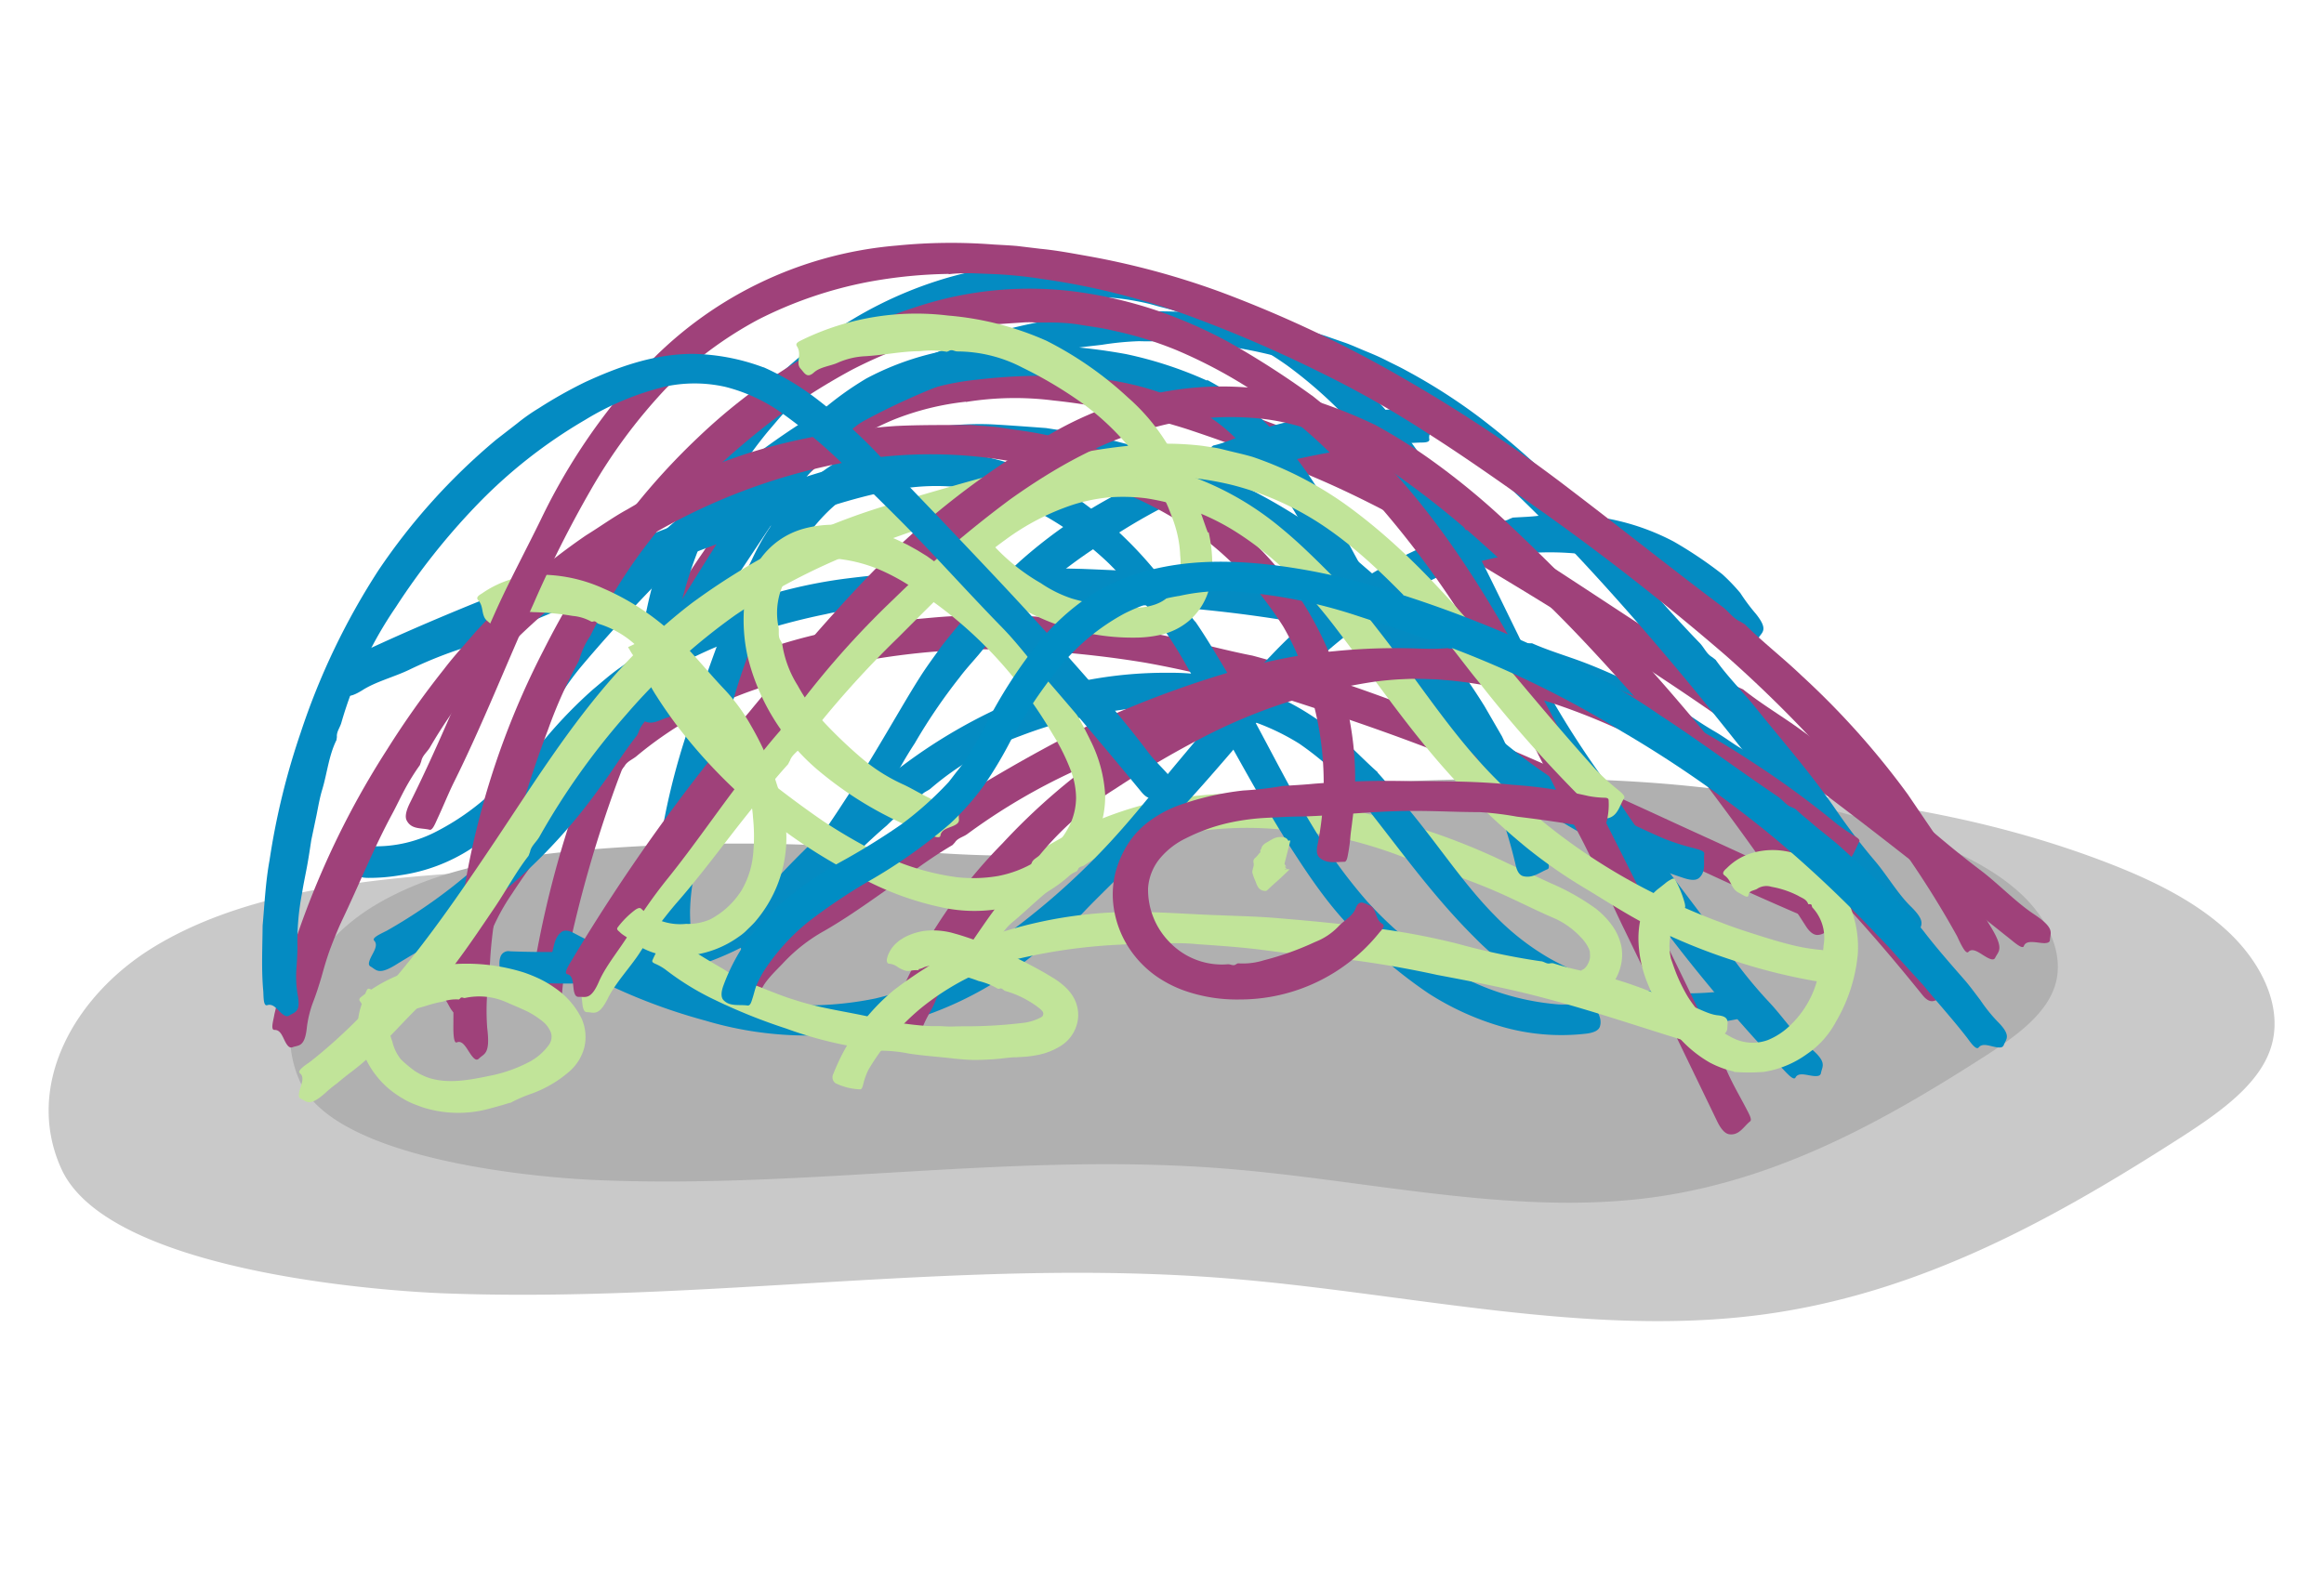
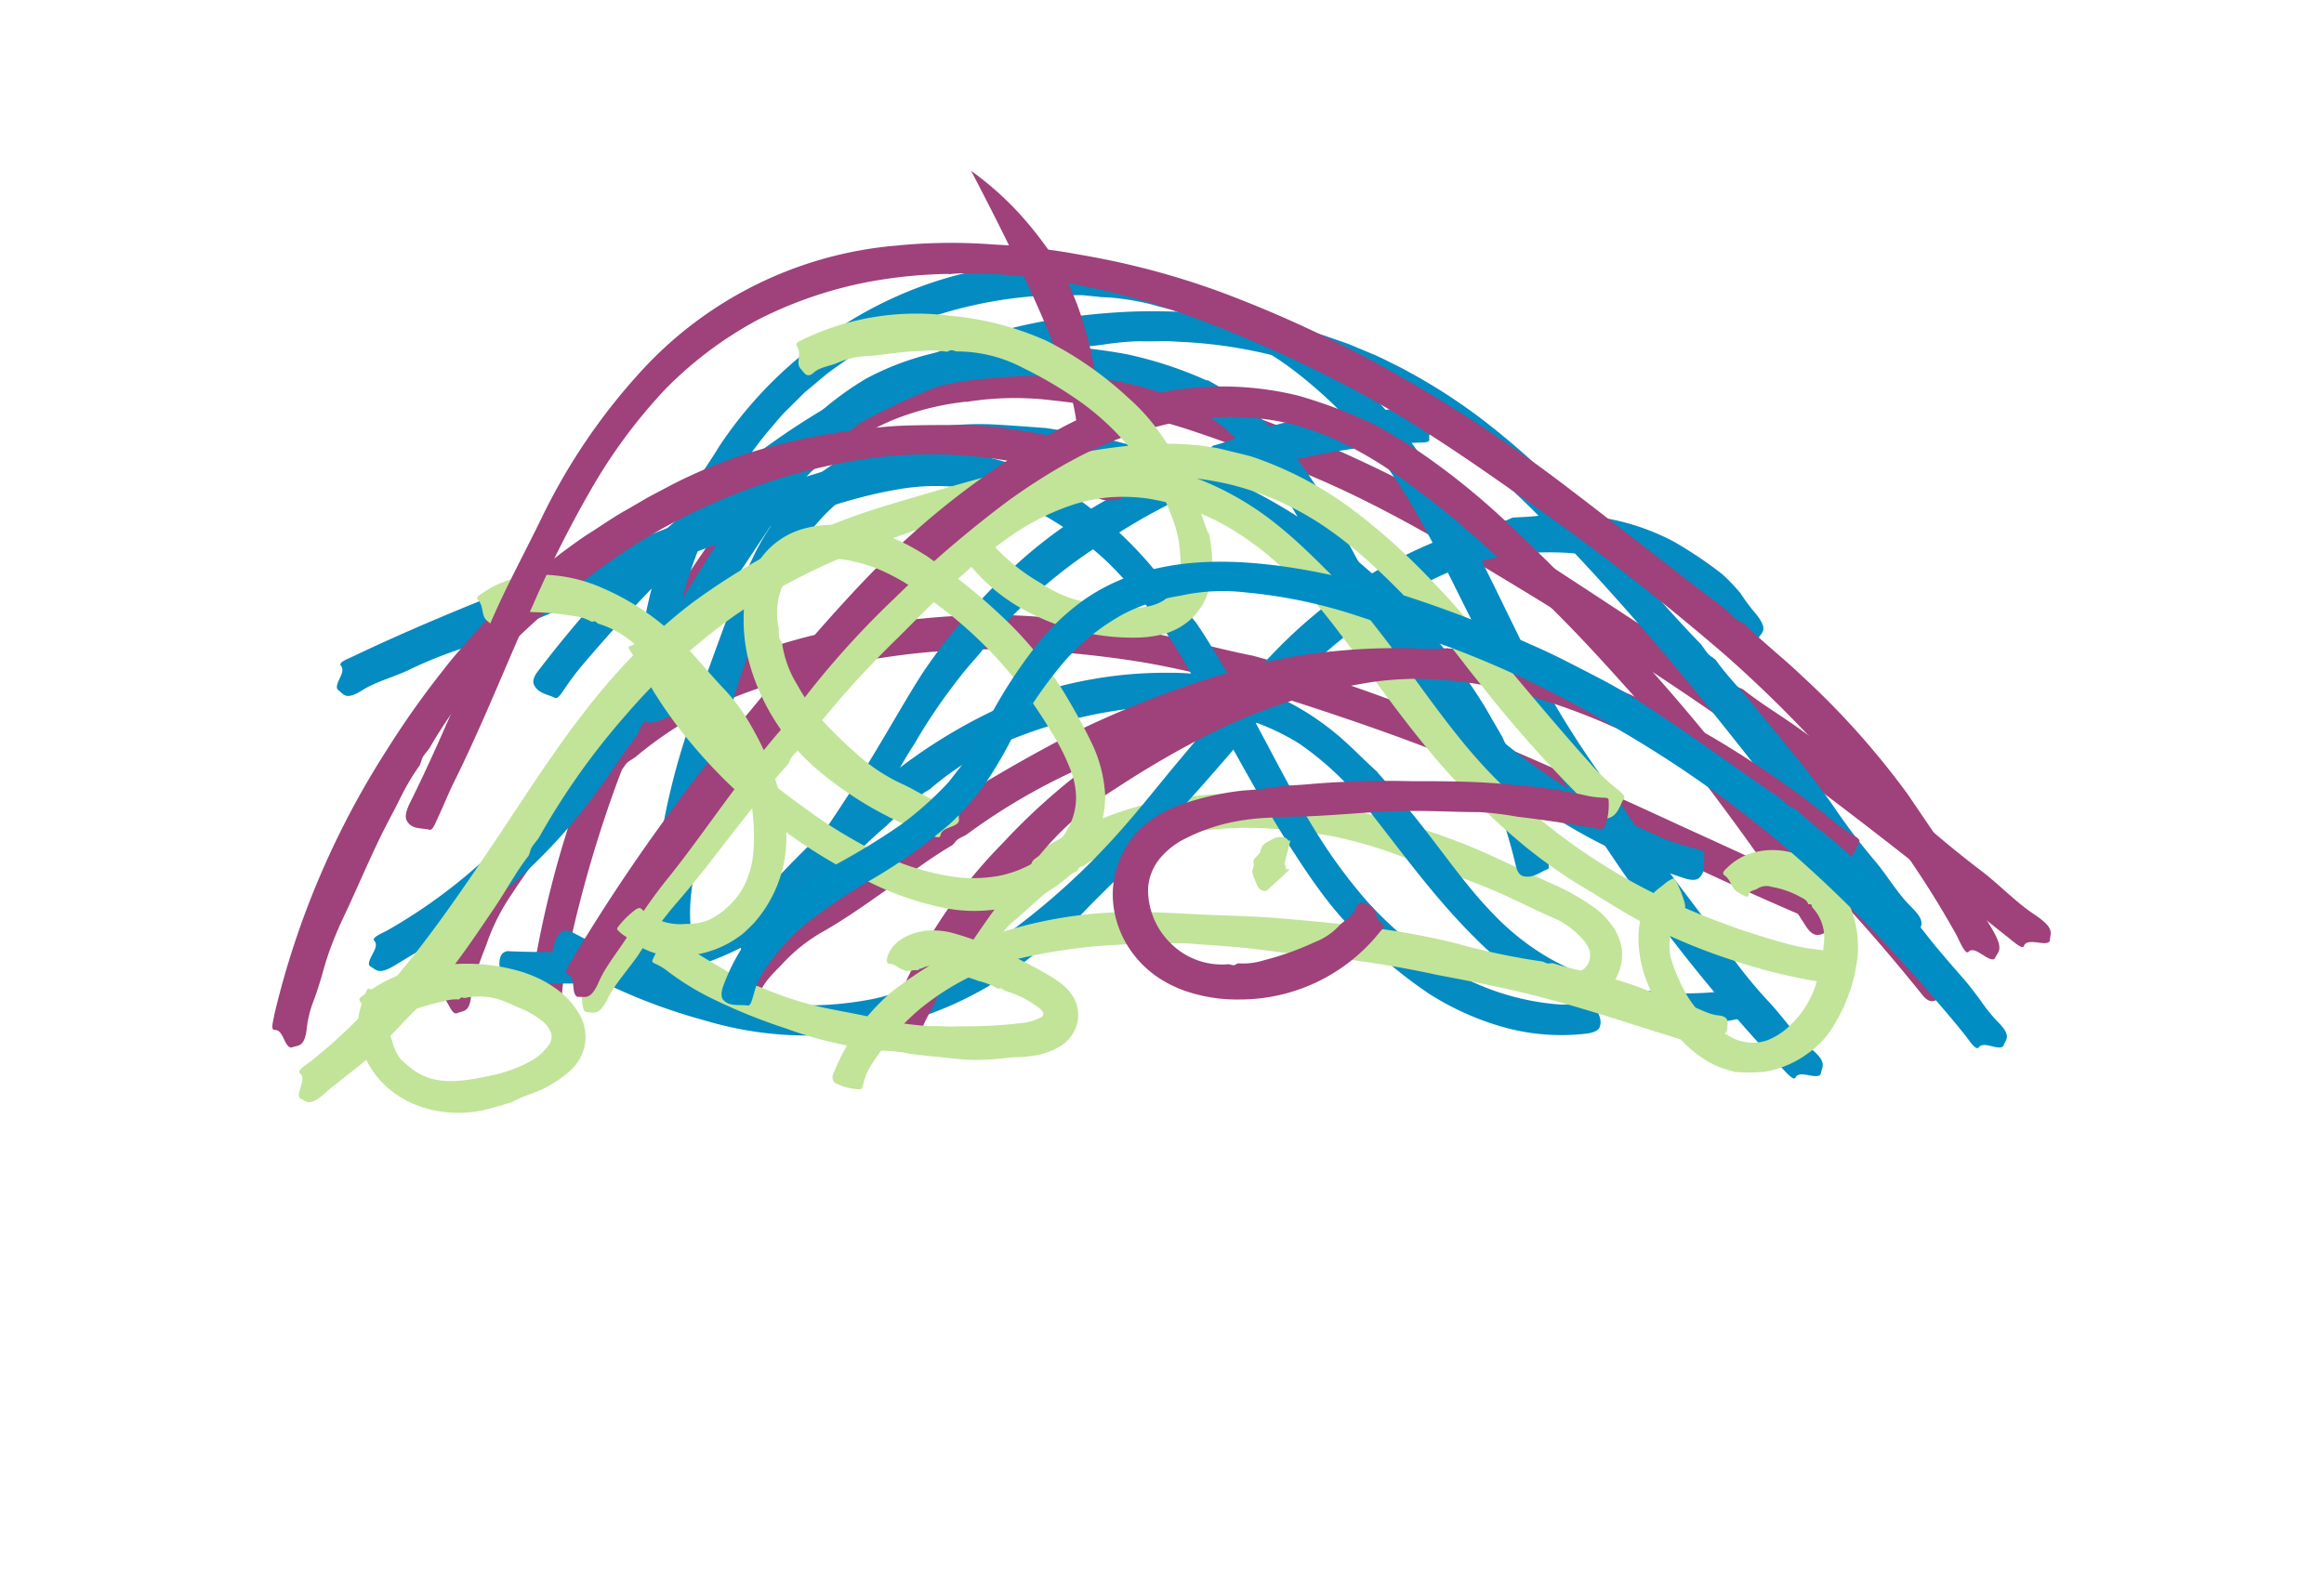
<svg xmlns="http://www.w3.org/2000/svg" id="Layer_1" data-name="Layer 1" viewBox="0 0 276.27 187.67">
  <title>pellet-1</title>
-   <path d="M7.3,139c-4.45-9.78,1.39-20.54,11-26.4s22.2-7.75,34.51-8.65a277.41,277.41,0,0,1,38-.17c12.65.8,25.69,2.44,37.54-.38,6.55-1.56,12.42-4.42,18.84-6.24,8.55-2.43,17.88-3,27.11-3.33,25.46-1,52.13-.47,76,8.68,5.41,2.07,10.74,4.64,14.68,8.38s6.33,8.8,5.08,13.34-6,7.91-10.47,10.81c-14.91,9.58-31.1,18.8-50.3,21.31-20.65,2.7-42.23-2.65-63.47-4.34-31.32-2.5-62.07,3-93.37,1.77C43.72,153.41,12.71,150.89,7.3,139Z" style="fill:#c9c9c9" />
-   <path d="M35.69,128.67c-3.53-7.76,1.1-16.28,8.73-20.93s17.63-6.13,27.41-6.85a220.47,220.47,0,0,1,30.2-.12c10,.64,20.4,1.94,29.81-.29,5.2-1.24,9.86-3.5,14.95-5,6.79-1.92,14.2-2.35,21.53-2.63,20.22-.76,41.39-.36,60.38,6.9,4.3,1.64,8.53,3.69,11.66,6.65s5,7,4,10.58-4.74,6.27-8.31,8.56c-11.83,7.59-24.68,14.9-39.93,16.89-16.4,2.13-33.53-2.11-50.4-3.46-24.86-2-49.28,2.36-74.14,1.38C64.62,140.12,40,138.11,35.69,128.67Z" style="fill:#b0b0b0" />
  <path d="M165.53,97.46l3.55,1.12a78,78,0,0,1,10.12,4.06l5.21,2.41a27.56,27.56,0,0,1,5.3,3,9.77,9.77,0,0,1,1.85,1.89,6.48,6.48,0,0,1,1.2,2.68,5.67,5.67,0,0,1-.33,3,5.2,5.2,0,0,1-1.75,2.34,4.74,4.74,0,0,1-2.39,1.11c-.39.05-.91,0-.88-.32a11.8,11.8,0,0,1,.1-1.46,9.15,9.15,0,0,1,.38-1.43c.12-.41.14-.57.14-.54s.21,0,.45-.28a2.27,2.27,0,0,0,.52-1.09,1.82,1.82,0,0,0,0-.56,1.57,1.57,0,0,0,0-.24l-.12-.34a4.69,4.69,0,0,0-.94-1.34,9.77,9.77,0,0,0-3.08-2.24c-2.36-1-4.64-2.2-7-3.22-3.74-1.63-7.61-2.82-11.38-4.22a52.63,52.63,0,0,0-7.73-2.28c-1.89-.36-3.79-.6-5.69-.79a42.56,42.56,0,0,0-8.81-.09,65.32,65.32,0,0,0-8,1.24,18.35,18.35,0,0,0-7.31,3c-.25.2-.65.13-.79.51h0l-.13.21h0a10.68,10.68,0,0,0-2.59,1.71c-1.72,1.29-3.2,2.78-4.84,4.17a6.53,6.53,0,0,0-1.15,1.14,7.35,7.35,0,0,0-1,1.38c-.39.81-1.3,1.53-1.41,2.48-.16,1.12-.84.73-1.53.63a1,1,0,0,1-.61-.37c-.44-.47-.61-1.15-1.39-1.4-.45-.15-.08-.7,0-1a24,24,0,0,1,5-7.15,34.53,34.53,0,0,1,7-5.16,42.91,42.91,0,0,1,10.88-4.43A53.7,53.7,0,0,1,148,94.33a30.36,30.36,0,0,1,6.68.58c2.26.48,4.52.89,6.72,1.52a34.49,34.49,0,0,0,4.15,1Z" style="fill:#c1e499" />
  <path d="M148.81,77.94c2.41.64,4.79,1.38,7.17,2.08a190.18,190.18,0,0,1,20.51,7.78q10.66,4.56,21.13,9.39c5.25,2.43,10.53,4.77,15.71,7.29,1,.51,2.15.84,3.23,1.25.44.17,1,.35,1,.68-.22,1-.06,2.07-.92,2.79-.37.31-.94.25-1.65,0-5.88-2.5-11.68-5.16-17.41-7.89-2.63-1.25-5.17-2.7-7.84-3.82-4.83-2-9.55-4.27-14.36-6.28-7.65-3.2-15.47-5.87-23.3-8.37a115.13,115.13,0,0,0-16-4.05c-3.88-.64-7.79-1.09-11.7-1.35A85.83,85.83,0,0,0,90,81.91a44.42,44.42,0,0,0-14.24,7.93c-.49.45-1.18.66-1.51,1.25h0l-.28.36h0a12.65,12.65,0,0,0-1.32.95c-.41.36-.8.73-1.19,1.11-.78.75-1.55,1.49-2.28,2.29a70,70,0,0,0-8.31,10.47,24.6,24.6,0,0,0-3.08,6.15c-.35.87-.71,1.84-1.06,2.82a9.47,9.47,0,0,0-.71,2.89c-.13,2.29-.87,2-1.62,2.33-.28.11-.47,0-.66-.28-.49-.6-.71-1.72-1.56-1.65-.49,0-.13-1.21,0-1.88a44.17,44.17,0,0,1,6.9-15.73A58.72,58.72,0,0,1,70.9,88.44a75.31,75.31,0,0,1,9.67-6.55,62.74,62.74,0,0,1,21.73-7.44l1.4-.24,1.4-.17,2.81-.34c1.88-.14,3.76-.37,5.64-.44a69.19,69.19,0,0,1,13.36.45c4.56.59,9.1,1.3,13.56,2.31,2.78.64,5.56,1.38,8.36,1.93Z" style="fill:#9f417a" />
  <path d="M114.82,47.77a32.57,32.57,0,0,0-8.6,2.14,35.08,35.08,0,0,0-10.84,7.16,65.91,65.91,0,0,0-8.64,10.26A119.15,119.15,0,0,0,73.41,92.9a148.76,148.76,0,0,0-6,20.91,41.56,41.56,0,0,0-.6,4.34c-.06.59-.12,1.38-.45,1.4-1,.07-2,.67-2.94-.12-.38-.34-.45-1.07-.3-2.06a120.7,120.7,0,0,1,2.44-12.08A122,122,0,0,1,69.2,93.55c1.29-3.54,3-6.91,4.48-10.32a109.27,109.27,0,0,1,9.95-17.64A69.39,69.39,0,0,1,94.06,53.11a38.33,38.33,0,0,1,6.73-4.89,33.2,33.2,0,0,1,7.78-3.08c7.25-1.83,14.7-1.5,21.84-.41a98,98,0,0,1,15.07,3.56,155.29,155.29,0,0,1,22.05,9.34,210.52,210.52,0,0,1,18.9,11.05c6,3.91,12,7.95,18.1,11.64a10.48,10.48,0,0,0,2.15,1.41h0l.54.25,0,0c2.25,1.8,4.72,3.23,7,4.91,4.82,3.49,9.69,6.86,14.2,10.84,2.19,1.93,4.61,3.93,7.12,5.83,2,1.52,4.13,3.74,6.21,5.12,2.56,1.7,2,2.2,1.94,3.06,0,.32-.27.39-.62.41-.89,0-2.19-.47-2.48.35-.17.47-1.32-.61-2-1.13-10.92-8.7-21.86-17.39-33.29-25.45-7.81-5.51-15.89-10.6-24-15.56-8-4.85-16-9.68-24.42-13.33q-7.59-3.28-15.3-5.85c-1.33-.45-2.69-.82-4-1.21s-2.72-.72-4.1-1a73.22,73.22,0,0,0-8.28-1.35,36.36,36.36,0,0,0-10.37.18Z" style="fill:#9f417a" />
  <path d="M143.47,45.16a29.53,29.53,0,0,1,7.17,5.31,46.44,46.44,0,0,1,7.56,10.32c2.07,3.62,3.88,7.29,6,10.72a67.48,67.48,0,0,0,17,18.68,76.85,76.85,0,0,0,8,5.26c2.78,1.58,5.66,3,8.58,4.26a27,27,0,0,0,3.67,1.17c.5.15,1.18.3,1.15.63-.12,1,.24,2.11-.61,2.88-.37.33-1,.3-1.89,0a72.21,72.21,0,0,1-10.23-4.28,70.18,70.18,0,0,1-9.38-5.86c-1.38-1-2.64-2.11-3.92-3.2l-3.71-3.41c-1.15-1-2.19-2.1-3.26-3.18s-2.05-2.24-3-3.45a70.91,70.91,0,0,1-5.24-7.42c-2.53-4.09-4.7-8.28-7.14-12.2a41.87,41.87,0,0,0-8.5-10.36c-4.5-3.79-10.48-5.64-16.54-6.16a68,68,0,0,0-13.15.29,31.28,31.28,0,0,0-9.57,2.57,26.12,26.12,0,0,0-7.83,5.84C94.34,58,91,63.55,87.39,68.86S80.42,79.49,77.21,85c-.38.68-1,1.18-1.25,1.93v0l-.21.49h0c-1.61,2-2.91,4.21-4.47,6.27a65.48,65.48,0,0,1-10.94,11.9c-1,.87-2.16,1.65-3.24,2.55s-2.27,1.72-3.41,2.61a17.66,17.66,0,0,1-1.49,1l-1.66.92c-1.12.61-2.2,1.27-3.18,1.86-2.38,1.55-2.59.79-3.31.4-.26-.15-.22-.42-.11-.73.28-.81,1.13-1.73.54-2.35-.34-.35.92-.87,1.54-1.2a63.25,63.25,0,0,0,14.2-11A112.31,112.31,0,0,0,71.89,85.5C76.75,78.62,81,71.24,85.63,64A103.72,103.72,0,0,1,93,53.65,37.52,37.52,0,0,1,103,45a33.24,33.24,0,0,1,15.13-3.89,66.75,66.75,0,0,1,15.75,1,46.78,46.78,0,0,1,9.61,3.15Z" style="fill:#048bc2" />
  <path d="M163.75,91.85c1.29,1.43,2.51,2.92,3.7,4.38,3.58,4.31,6.55,8.9,10.26,12.65a29.72,29.72,0,0,0,6.48,5.07,32.43,32.43,0,0,0,7.6,3.09,36.25,36.25,0,0,0,12.38.9,12.25,12.25,0,0,0,2.44-.6c.33-.1.75-.27.88,0,.38.91,1.09,1.72,1,2.78-.05.45-.44.72-1.05.87a33.23,33.23,0,0,1-15.27-.07,49.11,49.11,0,0,1-6.55-2.37,31.55,31.55,0,0,1-10.25-7c-4.67-4.62-8.43-9.81-12.24-14.67a36.11,36.11,0,0,0-8.69-8.46,27.57,27.57,0,0,0-7.84-3.33,33.45,33.45,0,0,0-13.3-.68,54.92,54.92,0,0,0-12,3.1,34.69,34.69,0,0,0-10.66,6.25c-.38.33-.94.44-1.17.93h0l-.21.3h0a27.06,27.06,0,0,0-3.84,3.17c-2.63,2.23-5,4.78-7.69,7A30.11,30.11,0,0,0,93.89,109c-1,1.15-2.43,2.23-3.21,3.51-1,1.58-1.46,1-2.18.78-.26-.08-.36-.3-.43-.57-.19-.7,0-1.59-.71-2-.41-.24.29-.89.6-1.27A112,112,0,0,1,106.31,91.8a63.26,63.26,0,0,1,15.38-8.88A50.42,50.42,0,0,1,139,80a29.23,29.23,0,0,1,10.38,1.83,31.66,31.66,0,0,1,9.47,5.44c1.75,1.44,3.27,3.1,4.94,4.57Z" style="fill:#048bc2" />
  <path d="M128.2,109c-.81.77-1.68,1.49-2.52,2.23s-1.73,1.44-2.61,2.13a42.41,42.41,0,0,1-39.23,8,68.12,68.12,0,0,1-14.62-5.83c-.9-.5-1.91-.85-2.85-1.29-.39-.18-.92-.38-.81-.69.31-.94.3-2,1.16-2.71.36-.28.87-.21,1.47.1a96.17,96.17,0,0,0,15.25,6.43,38.62,38.62,0,0,0,7.28,1.83,40.05,40.05,0,0,0,13.34-.47,36.19,36.19,0,0,0,9.85-3.91,69.1,69.1,0,0,0,8.84-6.09,83.71,83.71,0,0,0,10.56-10.08c2.33-2.63,4.5-5.41,6.79-8.14,3.54-4.23,7.09-8.52,11-12.56a59.06,59.06,0,0,1,12.1-9.82,56.23,56.23,0,0,1,14.36-6.07c.62-.15,1.3,0,1.86-.34h0l.41-.17h0c1.06-.07,2.11-.09,3.16-.23s2.1-.11,3.16-.12a27.67,27.67,0,0,1,12.82,3.2,49.4,49.4,0,0,1,5.77,3.88,22.82,22.82,0,0,1,2.14,2.23A23,23,0,0,0,208.74,73c1.49,1.87.75,2.15.35,2.79-.15.24-.41.24-.71.19-.77-.14-1.61-.69-2.22-.11-.36.33-.75-.6-1.08-1a22.14,22.14,0,0,0-4.76-4.56c-.44-.33-.95-.59-1.42-.88a9.4,9.4,0,0,0-1.46-.81l-1.51-.72-1.59-.58-.8-.29-.82-.22c-.55-.14-1.1-.3-1.65-.43-1.13-.17-2.24-.47-3.39-.53a34.48,34.48,0,0,0-6.89,0,31.1,31.1,0,0,0-9.07,2.4,47.55,47.55,0,0,0-8.28,4.76,74.55,74.55,0,0,0-14.07,12.9c-2.49,2.94-5,5.89-7.59,8.76s-5.33,6.08-8.19,9c-1.79,1.81-3.66,3.57-5.4,5.46Z" style="fill:#048bc2" />
  <path d="M105.78,93.7c-.91,1.54-1.85,3.07-2.79,4.62a46.91,46.91,0,0,1-4.78,6.56A34.28,34.28,0,0,1,92,110.39a36.39,36.39,0,0,1-16.26,6,63.27,63.27,0,0,1-12.73.42c-.82-.06-1.68,0-2.52.07-.34,0-.79.07-.83-.26-.11-1-.51-2-.13-2.94a1,1,0,0,1,1.11-.56,110.89,110.89,0,0,0,13.43-.29,29.23,29.23,0,0,0,6-.86,41.94,41.94,0,0,0,5.08-1.81,24.6,24.6,0,0,0,4.66-2.58c4.67-3.28,7.88-8.19,11.07-13.1,2.16-3.31,4.18-6.78,6.24-10.27.74-1.25,1.49-2.51,2.28-3.75s1.67-2.42,2.53-3.62a81.58,81.58,0,0,1,9.31-10.09,57.56,57.56,0,0,1,10.28-7.31c3.63-2,7.35-3.76,11.06-5.63.45-.23,1-.18,1.36-.6h0l.28-.23h0c1.63-.36,3.11-1.14,4.7-1.64s3.3-1,5-1.36a27.68,27.68,0,0,1,5.15-.74c.85,0,1.72-.1,2.61-.2s1.8-.14,2.71-.28a19.5,19.5,0,0,1,2.34-.1,9.82,9.82,0,0,0,2.32-.11c1.78-.37,1.69.4,2,1.07a.73.73,0,0,1-.14.71c-.39.61-1.14,1.07-1,1.88.09.47-.78.4-1.23.42a82.83,82.83,0,0,0-22.59,4.23A69.36,69.36,0,0,0,132,64a60.33,60.33,0,0,0-12,9.61c-1,1.16-2.09,2.23-3,3.42s-2,2.28-2.91,3.5a66.5,66.5,0,0,0-5.36,7.88,45.93,45.93,0,0,0-3,5.32Z" style="fill:#048bc2" />
  <path d="M142.1,73.92c1.38,2,2.6,4.11,3.85,6.17,3.67,6.1,6.6,12.47,10.19,18.34a62.71,62.71,0,0,0,6.37,8.74,45.56,45.56,0,0,0,8,7,30.11,30.11,0,0,0,14.71,5.26,6.9,6.9,0,0,0,1.57-.05,13.66,13.66,0,0,0,1.56-.24c.42-.08,1-.23,1.07.09.32.93,1.1,1.78.77,2.84-.15.46-.7.71-1.51.83a25.58,25.58,0,0,1-9.95-.76,33.19,33.19,0,0,1-8.89-4,54.65,54.65,0,0,1-6.85-5.48,42.79,42.79,0,0,1-5.34-5.76c-1.59-2.06-3-4.21-4.4-6.39-4.35-6.93-8.06-14.11-12-21a55.35,55.35,0,0,0-9.44-12.52,38.33,38.33,0,0,0-9-6.41,25.6,25.6,0,0,0-8-2.55,26.24,26.24,0,0,0-8.38.22c-5.16.88-10.24,2.8-15.5,4.52a125.37,125.37,0,0,0-15.16,5.83c-.6.28-1.32.28-1.8.75h0l-.37.27h0c-2.09.61-4,1.64-6,2.44-4.17,1.65-8.21,3.55-12.52,5a50.5,50.5,0,0,0-6.45,2.59c-1.72.83-4,1.42-5.56,2.43-2,1.24-2.18.49-2.83,0-.24-.17-.22-.42-.14-.72.21-.75.95-1.57.41-2.22-.3-.37.83-.79,1.4-1.06,9.65-4.6,19.64-8.45,29.63-12.27,6.82-2.61,13.61-5.31,20.48-7.8a86.59,86.59,0,0,1,10.47-3.17,39.49,39.49,0,0,1,11.27-1,27.33,27.33,0,0,1,6.73,1.41,30,30,0,0,1,6.06,3,47.06,47.06,0,0,1,10.25,9c1.84,2.14,3.49,4.43,5.24,6.63Z" style="fill:#048bc2" />
  <path d="M138.43,54c2.25.63,4.36,1.64,6.53,2.48a66.12,66.12,0,0,1,17.33,11A69.94,69.94,0,0,1,176.49,84l2.06,3.56,1.76,3.73c.27.63.61,1.23.82,1.88l.67,1.94.65,2,.31,1c.09.33.16.67.23,1,.23,1.06.63,2.1.95,3.15.13.43.34,1,0,1.11-.91.37-1.72,1.07-2.81.83-.47-.1-.75-.53-.92-1.19A58.15,58.15,0,0,0,174,87.18l-.93-1.72-.46-.87-.52-.83c-.7-1.1-1.42-2.19-2.21-3.23a77.81,77.81,0,0,0-9.76-10.2A73.31,73.31,0,0,0,141,58.89c-.57-.24-1.13-.51-1.72-.74l-1.77-.61c-1.18-.39-2.35-.85-3.56-1.19a54,54,0,0,0-7.34-1.5l-2.66-.34c-.89-.06-1.78-.06-2.68-.1l-2.67-.08c-.89,0-1.78,0-2.66.07-5.48.26-11,1.53-15.23,4.54-3.92,2.71-6.5,7-8.68,11.62-1.08,2.26-2.05,4.67-3,7.08A66.38,66.38,0,0,0,86.7,85c-.15.61-.61,1.12-.54,1.76v0l0,.43v0A39.37,39.37,0,0,0,84.52,93a117.48,117.48,0,0,0-2.22,12.25,24,24,0,0,0-.27,3.11,26.7,26.7,0,0,0,.19,3.21c.15.86.16,1.81.26,2.75a10.9,10.9,0,0,0,.61,2.66c.87,1.91.1,2-.44,2.58-.2.22-.44.18-.72.07-.69-.27-1.38-1.1-2.11-.68-.41.25-.66-.94-.83-1.54a42.36,42.36,0,0,1-.72-15.85,83.18,83.18,0,0,1,3.65-15.2C83,83,84.18,79.66,85.39,76.38s2.38-6.57,4-9.85a29,29,0,0,1,6.39-8.87,27.6,27.6,0,0,1,9.58-5.47,35.8,35.8,0,0,1,12.56-1.73c2.15.12,4.29.28,6.43.44l3.18.49a26.19,26.19,0,0,1,3.16.58c1.29.32,2.59.66,3.9,1s2.56.75,3.88,1Z" style="fill:#048bc2" />
  <path d="M130.68,35.3l-2-.2-2,0c-.68,0-1.35-.06-2,0l-2,.14a51.15,51.15,0,0,0-11.58,2.32,44.71,44.71,0,0,0-10.53,5.26c-.84.62-1.73,1.19-2.54,1.86l-2.39,2-2.24,2.22c-.74.75-1.38,1.58-2.08,2.37a52.8,52.8,0,0,0-6.79,10.6A52.06,52.06,0,0,0,79.6,80.14c-.06.63-.07,1.27-.07,1.91L79.7,84c0,.52.12,1.2-.2,1.28-1,.24-1.9,1-2.91.46-.44-.23-.63-.87-.66-1.79A51,51,0,0,1,76,78.25l.35-2.81a25.46,25.46,0,0,1,.49-2.77A49,49,0,0,1,80.33,62l1.12-2.31c.41-.75.86-1.48,1.29-2.22.82-1.5,1.85-2.86,2.71-4.32A49,49,0,0,1,98.26,40a48,48,0,0,1,13.09-6.58,45.4,45.4,0,0,1,14.49-2.18,47.23,47.23,0,0,1,4.9.32c.81.11,1.63.15,2.43.3l2.41.45a21.72,21.72,0,0,1,2.39.54l2.38.6,2.33.76a24.49,24.49,0,0,1,2.31.83,48.33,48.33,0,0,1,12.31,6.72c.74.54,1.41,1.17,2.12,1.74l1.05.89c.35.3.66.64,1,.95l1.95,1.94c.6.69,1.23,1.35,1.8,2.06a69.86,69.86,0,0,1,6.25,8.86c3.43,5.64,6.16,11.55,9,17.31a109.62,109.62,0,0,0,9.61,16.37c.46.61.67,1.41,1.28,1.87v0l.37.38v0a66.92,66.92,0,0,0,4.29,6.24c3,4.3,6.3,8.32,9.33,12.66a55.11,55.11,0,0,0,5.11,6.3c1.51,1.63,3,3.86,4.72,5.27,2.09,1.73,1.44,2.17,1.29,3-.06.31-.32.36-.64.36-.84,0-2-.57-2.39.18-.23.43-1.14-.66-1.67-1.2A194.81,194.81,0,0,1,188.49,97,253.69,253.69,0,0,1,175.4,74.64c-3.82-7.47-7.17-15.11-12.23-21.4A52.9,52.9,0,0,0,153,43.45,45.9,45.9,0,0,0,139.76,37c-.73-.26-1.49-.41-2.24-.62a21.84,21.84,0,0,0-2.26-.54,27.58,27.58,0,0,0-4.61-.52Z" style="fill:#048bc2" />
-   <path d="M105.14,71.94c-1.17.14-2.34.27-3.5.46s-2.33.36-3.47.63a75.91,75.91,0,0,0-10,2.75,47.14,47.14,0,0,0-9.27,4.32,41.32,41.32,0,0,0-8.41,6.76c-2.54,2.62-4.91,5.55-7.62,8.31a37.89,37.89,0,0,1-6.83,5.72,20.8,20.8,0,0,1-8.49,3.19,21.83,21.83,0,0,1-3.73.31c-.51,0-1.2-.06-1.21-.38,0-1-.38-2,.24-2.93.26-.4.71-.46,1.34-.45a15.6,15.6,0,0,0,7.87-1.85,29.2,29.2,0,0,0,7-5.11,74.6,74.6,0,0,0,5.89-6A54.9,54.9,0,0,1,70.47,82c1-.83,2-1.73,3.1-2.51s2.13-1.58,3.29-2.23a59.22,59.22,0,0,1,23.47-8.43,148.85,148.85,0,0,1,16.56-1.18c3.94-.1,7.88-.11,11.8,0,6.11.24,12.22.56,18.31,1.22a124.22,124.22,0,0,1,16.66,2.86l2,.48,2,.54,4,1c2.67.8,5.39,1.41,8.08,2.15.65.17,1.22.64,1.91.59h0l.47,0h0c2.05.91,4.19,1.52,6.28,2.32s4.27,1.8,6.37,2.79c1,.53,2.07,1.06,3.09,1.62l1.53.85c.5.32,1,.65,1.47,1,.94.65,1.93,1.3,3,1.92s2,1.34,3.1,2c.85.51,1.72,1.16,2.59,1.8a17.27,17.27,0,0,0,2.55,1.83c2.12,1.16,1.55,1.7,1.47,2.48,0,.29-.27.39-.57.46-.78.16-1.87-.09-2.19.69-.18.44-1.08-.34-1.59-.7-2.12-1.58-4.4-2.92-6.6-4.37-1.12-.7-2.28-1.33-3.42-2l-1.71-1c-.57-.33-1.17-.61-1.75-.92l-3.52-1.83-3.61-1.65c-.6-.28-1.19-.57-1.8-.82l-1.85-.74c-1.23-.49-2.46-1-3.7-1.46a137,137,0,0,0-21-5.6,160.15,160.15,0,0,0-21.15-3l-12.69-.75c-4.38-.3-8.75-.3-13.11-.21a50.33,50.33,0,0,0-8.13.71Z" style="fill:#048bc2" />
  <path d="M131,41c-1.3.16-2.6.27-3.89.52l-1.93.33c-.64.12-1.28.28-1.91.43a82.3,82.3,0,0,0-21.56,8.31A102,102,0,0,0,82,65.46,186.06,186.06,0,0,0,69.19,79.14a32.55,32.55,0,0,0-2.23,3c-.3.41-.66,1-1,.84-.88-.44-2-.51-2.49-1.57-.19-.44,0-1,.56-1.7,2.14-2.8,4.37-5.52,6.72-8.14s4.78-5.17,7.32-7.6c2.32-2.25,4.94-4.19,7.32-6.33a90.35,90.35,0,0,1,14.26-10c8-4.63,16.74-8.28,26-9.71a76.57,76.57,0,0,1,9.31-.89,81.24,81.24,0,0,1,9.36.3,60,60,0,0,1,13.17,2.58l2.48.86c.82.3,1.62.67,2.43,1s1.61.67,2.39,1.07,1.57.76,2.34,1.19a68.26,68.26,0,0,1,8.79,5.62,92.58,92.58,0,0,1,13.86,13c4.07,4.63,8,9.39,12.3,13.82.51.54.8,1.29,1.46,1.66l0,0,.41.32v0c1.42,2,3.18,3.74,4.72,5.65,3.21,4,6.55,7.79,9.45,12a74.81,74.81,0,0,0,4.77,6.27c1.4,1.64,2.72,3.91,4.25,5.4,1.88,1.84,1.2,2.22,1,3-.09.3-.35.33-.67.3-.81-.07-1.87-.69-2.35,0-.28.41-1.05-.71-1.51-1.26-7.7-9.27-14.9-18.91-22.52-28.2-5.22-6.32-10.65-12.51-16.28-18.35-2.76-2.84-5.58-5.61-8.56-8.16a60.85,60.85,0,0,0-9.55-6.74A68.35,68.35,0,0,0,154,43a55.78,55.78,0,0,0-14.08-2.37c-1.49-.13-3,0-4.5-.06A35.26,35.26,0,0,0,131,41Z" style="fill:#048bc2" />
-   <path d="M115.33,50.52c1.28.12,2.58.16,3.85.36s2.57.36,3.84.58a50.72,50.72,0,0,1,5.57,1.34c.92.28,1.84.54,2.74.86s1.79.67,2.68,1a50.38,50.38,0,0,1,10,5.65,43.1,43.1,0,0,1,8.86,8.47,39.76,39.76,0,0,1,5.88,10.77,37.45,37.45,0,0,1,2,18.14c-.06.6-.17,1.21-.22,1.82a18.5,18.5,0,0,1-.24,1.84c-.09.49-.17,1.16-.5,1.13-1,0-2,.26-2.9-.47-.37-.31-.42-.86-.26-1.57a37.3,37.3,0,0,0-.87-18.13,31.45,31.45,0,0,0-3.22-7.82,44.84,44.84,0,0,0-4.63-6.07,37.94,37.94,0,0,0-5.73-5.08C135.5,58.6,127.5,56,119.44,54.73A55.16,55.16,0,0,0,103,54.55,71.74,71.74,0,0,0,74.84,65.19,92.3,92.3,0,0,0,61.61,75.75,56.31,56.31,0,0,0,51.14,88.82c-.33.59-.93,1-1.06,1.7v0c-.05.15-.11.29-.16.45l0,0a26.91,26.91,0,0,0-1.77,2.84c-.54,1-1,2-1.54,3-2.2,4.08-3.91,8.36-5.93,12.59-.47,1-.93,2.13-1.36,3.26s-.77,2.31-1.1,3.5c-.28.94-.61,2-1,3a13.06,13.06,0,0,0-.74,3c-.24,2.4-1,2.1-1.72,2.37-.28.1-.47-.07-.65-.32-.46-.64-.64-1.78-1.49-1.74-.49,0-.1-1.2,0-1.86A101.45,101.45,0,0,1,46,89.15a105.09,105.09,0,0,1,6.79-9.59c1.19-1.57,2.53-3,3.81-4.5l2-2.13,1-1.06,1.09-1a74.77,74.77,0,0,1,9-7.23c1.63-1,3.2-2.15,4.89-3.07l2.49-1.45,2.55-1.35a59.1,59.1,0,0,1,12.8-4.87,79.58,79.58,0,0,1,14-2.24c2.94-.15,5.91-.11,8.87-.13Z" style="fill:#9f417a" />
-   <path d="M155.93,47a80.31,80.31,0,0,1,7.63,6.88c7.11,7.24,12.54,15.79,17.32,24.48,2.56,4.61,5,9.29,7.32,14s4.69,9.33,7,14c3.46,7.06,7,14.1,10.21,21.26.64,1.42,1.45,2.8,2.18,4.2.29.57.73,1.31.46,1.52-.78.62-1.31,1.73-2.52,1.53-.51-.09-1-.68-1.44-1.62q-5.62-11.64-11.26-23.27c-1.72-3.56-3.24-7.22-5.07-10.69C184.44,93,181.4,86.59,178,80.43a113.77,113.77,0,0,0-19.91-26.6A58.33,58.33,0,0,0,139.8,41.61a43.44,43.44,0,0,0-7.49-2.3c-1.27-.32-2.57-.46-3.85-.68s-2.58-.29-3.88-.28l-1.52,0a9.52,9.52,0,0,0-1.51,0l-3,.2-3,.45c-1,.14-2,.44-3,.65A54.22,54.22,0,0,0,101.22,44a77.16,77.16,0,0,0-9.47,6.06,96.88,96.88,0,0,0-8.54,7.43A74.66,74.66,0,0,0,75.94,66a66.32,66.32,0,0,0-5.77,9.63A9.31,9.31,0,0,0,69,78l0,0-.19.59,0,0a56.52,56.52,0,0,0-3.65,8.14,137.08,137.08,0,0,0-5.37,17.74,51.25,51.25,0,0,0-1.51,9.45c-.06,1.31-.22,2.75-.36,4.18a27.68,27.68,0,0,0,0,4.16c.39,3.16-.38,3-1,3.63-.25.23-.48.07-.71-.19-.61-.67-1.08-2.09-1.9-1.75-.45.2-.42-1.53-.41-2.43A96.12,96.12,0,0,1,64.62,77.31,106.72,106.72,0,0,1,72.7,63.86,80,80,0,0,1,83,52,68.06,68.06,0,0,1,109.5,36.31a42.83,42.83,0,0,1,18.44-1.62,51.78,51.78,0,0,1,9.33,2.15,56.38,56.38,0,0,1,8.72,3.8,103,103,0,0,1,10,6.42Z" style="fill:#9f417a" />
+   <path d="M115.33,50.52c1.28.12,2.58.16,3.85.36s2.57.36,3.84.58a50.72,50.72,0,0,1,5.57,1.34c.92.28,1.84.54,2.74.86s1.79.67,2.68,1c-.06.6-.17,1.21-.22,1.82a18.5,18.5,0,0,1-.24,1.84c-.09.49-.17,1.16-.5,1.13-1,0-2,.26-2.9-.47-.37-.31-.42-.86-.26-1.57a37.3,37.3,0,0,0-.87-18.13,31.45,31.45,0,0,0-3.22-7.82,44.84,44.84,0,0,0-4.63-6.07,37.94,37.94,0,0,0-5.73-5.08C135.5,58.6,127.5,56,119.44,54.73A55.16,55.16,0,0,0,103,54.55,71.74,71.74,0,0,0,74.84,65.19,92.3,92.3,0,0,0,61.61,75.75,56.31,56.31,0,0,0,51.14,88.82c-.33.59-.93,1-1.06,1.7v0c-.05.15-.11.29-.16.45l0,0a26.91,26.91,0,0,0-1.77,2.84c-.54,1-1,2-1.54,3-2.2,4.08-3.91,8.36-5.93,12.59-.47,1-.93,2.13-1.36,3.26s-.77,2.31-1.1,3.5c-.28.94-.61,2-1,3a13.06,13.06,0,0,0-.74,3c-.24,2.4-1,2.1-1.72,2.37-.28.1-.47-.07-.65-.32-.46-.64-.64-1.78-1.49-1.74-.49,0-.1-1.2,0-1.86A101.45,101.45,0,0,1,46,89.15a105.09,105.09,0,0,1,6.79-9.59c1.19-1.57,2.53-3,3.81-4.5l2-2.13,1-1.06,1.09-1a74.77,74.77,0,0,1,9-7.23c1.63-1,3.2-2.15,4.89-3.07l2.49-1.45,2.55-1.35a59.1,59.1,0,0,1,12.8-4.87,79.58,79.58,0,0,1,14-2.24c2.94-.15,5.91-.11,8.87-.13Z" style="fill:#9f417a" />
  <path d="M159.07,69.07c1.74,2,3.33,4,4.92,6.05,4.69,6,8.65,12.31,13.81,17.48a71,71,0,0,0,18.78,13.6,74.38,74.38,0,0,0,8,3.49c1.37.54,2.77,1,4.16,1.44s2.79.88,4.22,1.23a22.38,22.38,0,0,0,3.48.59c.48.07,1.12.12,1.12.45,0,1,.46,2-.23,2.94-.3.37-.9.44-1.71.29a67.58,67.58,0,0,1-9.84-2.51,69.48,69.48,0,0,1-9.37-3.83c-2.78-1.38-5.37-3.09-8-4.67a59.6,59.6,0,0,1-6.84-4.75,81.51,81.51,0,0,1-6.17-5.58c-6.36-6.21-11.21-13.54-16.34-20.26a66.85,66.85,0,0,0-5.48-6.42,38.48,38.48,0,0,0-6.46-5.24,27.9,27.9,0,0,0-10.83-4.11,21.79,21.79,0,0,0-4.42-.12,20.8,20.8,0,0,0-4.33.88,28.78,28.78,0,0,0-8,4.15c-4.58,3.3-8.61,7.49-12.79,11.66a116.6,116.6,0,0,0-11.53,13c-.41.56-1.08.94-1.31,1.61l0,0-.23.44,0,0a66.06,66.06,0,0,0-4.37,5.37c-3,3.71-5.79,7.61-9,11.26A53.24,53.24,0,0,0,76,113.37c-1.12,1.7-2.82,3.5-3.72,5.31-1.1,2.22-1.67,1.69-2.48,1.68-.3,0-.41-.23-.49-.54-.2-.77,0-1.92-.77-2.18-.47-.14.33-1.17.7-1.74a261.65,261.65,0,0,1,21-27.38c5.1-6,10.26-11.91,15.7-17.58a87.2,87.2,0,0,1,8.59-8,41.5,41.5,0,0,1,10.36-6.21A23.32,23.32,0,0,1,132,55.1a22.69,22.69,0,0,1,7.36.8,35.62,35.62,0,0,1,13,6.94c2.35,1.93,4.51,4.13,6.63,6.25Z" style="fill:#c1e499" />
  <path d="M178.8,78.14c2.21.49,4.43,1,6.58,1.68a62.65,62.65,0,0,1,17.83,8.78,106.15,106.15,0,0,1,16,13.37,111.94,111.94,0,0,1,10.29,11.72c.62.82,1.37,1.56,2.07,2.34.27.32.68.72.46,1-.67.73-1.1,1.73-2.16,2-.45.11-.89-.16-1.31-.68-3.52-4.37-7.16-8.62-11-12.68a64.42,64.42,0,0,0-5.35-5.48,114.21,114.21,0,0,0-10.84-8.48l-1.13-.76-1.17-.7-2.34-1.38c-1.62-.81-3.19-1.72-4.86-2.4a76.59,76.59,0,0,0-10.11-3.72,50.09,50.09,0,0,0-14.26-2.07,69.08,69.08,0,0,0-10.34.91c-2.66.42-5.3,1-7.91,1.67s-5.18,1.55-7.72,2.48c-4.65,1.75-9.21,3.76-13.75,5.91a72.72,72.72,0,0,0-12.78,7.52c-.48.36-1.14.47-1.48,1h0l-.28.31h0a53,53,0,0,0-4.93,3.31c-3.42,2.29-6.7,4.82-10.3,6.89a19.88,19.88,0,0,0-4.8,3.72c-1.08,1.16-2.56,2.44-2.93,3.89-.23.87-.44,1.21-.73,1.37a3.86,3.86,0,0,1-1,.19.61.61,0,0,1-.64-.32,7.17,7.17,0,0,1-.56-1.07,1,1,0,0,0-.82-.69c-.24,0-.22-.32-.12-.69a10.31,10.31,0,0,1,.5-1.1,20.71,20.71,0,0,1,5.16-6.22,70.65,70.65,0,0,1,6.1-4.47q6.09-4.16,12.36-8.14A189.75,189.75,0,0,1,128.2,86.86a120.3,120.3,0,0,1,18.73-7.15,58.39,58.39,0,0,1,11.75-2.28,73.36,73.36,0,0,1,12.4-.18c2.58.22,5.15.61,7.74.89Z" style="fill:#9f417a" />
  <path d="M172.16,77.11l1.38.08,1.39.14c.91.12,1.84.16,2.75.32a56.85,56.85,0,0,1,15.55,4.69,106.43,106.43,0,0,1,14.91,8.17A110,110,0,0,1,218.39,98a23.25,23.25,0,0,0,2.09,1.42c.29.19.69.42.53.7-.48.86-.72,1.89-1.61,2.47a1,1,0,0,1-1.23-.19c-3.66-2.77-7.33-5.48-11.07-8.07l-2.55-1.83a21.26,21.26,0,0,0-2.62-1.69c-3.3-1.77-6.54-3.65-10-5.11a57.38,57.38,0,0,0-8.34-2.85c-.71-.21-1.42-.38-2.13-.52l-2.14-.47c-1.44-.22-2.86-.54-4.3-.69a41.54,41.54,0,0,0-11.68-.1A65.28,65.28,0,0,0,143,87.68a115.62,115.62,0,0,0-10.41,6.11,36.89,36.89,0,0,0-8.94,7.82c-.3.38-.85.53-1,1h0l-.14.31h0a23.82,23.82,0,0,0-3,3.59c-2.08,2.53-3.77,5.3-5.73,8a20,20,0,0,0-2.52,4.38c-.48,1.3-1.56,2.65-1.76,4-.28,1.68-1,1.33-1.71,1.38a.69.69,0,0,1-.62-.36c-.43-.55-.57-1.43-1.4-1.57-.47-.07,0-.91.11-1.37a59.84,59.84,0,0,1,13.28-20.67,76,76,0,0,1,12.73-11,90.58,90.58,0,0,1,14.54-7.68,46.85,46.85,0,0,1,9.33-3,69.45,69.45,0,0,1,10-1.38c2.12-.11,4.24,0,6.37-.17Z" style="fill:#9f417a" />
  <path d="M128.68,53.81a60.28,60.28,0,0,1,8.11-1,35.89,35.89,0,0,1,6.12.2l1.53.23c.51.08,1,.22,1.5.34,1,.25,2,.46,3,.76a43,43,0,0,1,10.85,5.53c7,5,12.58,11.3,17.86,17.59,4,4.76,7.91,9.47,12,14a26.37,26.37,0,0,0,2.7,2.46c.37.32.89.73.72,1-.53.84-.72,2-1.79,2.34-.46.16-1-.13-1.63-.71A153.87,153.87,0,0,1,175.9,81.23c-2-2.41-3.76-5-5.87-7.16-3.81-4-7.63-8-12.06-11.1a35.1,35.1,0,0,0-11.49-5.3,36.24,36.24,0,0,0-12.57-.82,87.75,87.75,0,0,0-17.13,3.65c-4.07,1.2-8.07,2.54-12,4a75,75,0,0,0-17.31,8.6A73,73,0,0,0,74.42,85,85.4,85.4,0,0,0,64.14,99.47c-.35.64-1,1.11-1.13,1.83v0l-.18.47,0,0c-1.48,1.9-2.59,4-3.93,6-2.81,4.14-5.58,8.37-9.19,12-.9.88-1.79,1.82-2.7,2.78s-1.91,1.88-2.84,2.88a29.38,29.38,0,0,1-2.68,2.24c-.48.37-.94.74-1.38,1.12a14.61,14.61,0,0,0-1.32,1.07c-2,1.82-2.31,1.11-3,.81-.28-.11-.29-.37-.24-.69.13-.83.77-1.83.1-2.36-.38-.31.71-1,1.24-1.38,8.89-7,15.54-16.64,22.07-26.39,4.47-6.68,8.79-13.62,14.33-19.8a64.52,64.52,0,0,1,8.92-8.31,79.16,79.16,0,0,1,10.33-6.45A76.2,76.2,0,0,1,105.75,60c4.68-1.41,9.33-2.75,14-4l8.94-2.21Z" style="fill:#c1e499" />
  <path d="M163.34,50.45a64.41,64.41,0,0,1,7,4.4,86.8,86.8,0,0,1,9.23,7.68c2.89,2.72,5.7,5.51,8.46,8.35a246.67,246.67,0,0,1,16.71,18.83,159.61,159.61,0,0,1,11,15.4c.65,1.06,1.46,2.07,2.18,3.11.3.42.73,1,.48,1.19-.72.67-1.2,1.71-2.34,1.77-.49,0-.95-.37-1.39-1.06C211,104.39,207,98.84,202.9,93.4c-1.9-2.48-3.67-5.09-5.76-7.39-3.77-4.2-7.49-8.44-11.45-12.45-3.14-3.19-6.44-6.23-9.77-9.2a110.14,110.14,0,0,0-10.36-8.22c-4.81-3.27-10.17-5.83-15.91-6.38a34.3,34.3,0,0,0-12.22,1c-6.25,1.56-12,4.82-17.33,8.61a132.47,132.47,0,0,0-13.79,11.8,104.51,104.51,0,0,0-12,13.56c-.43.59-1.1,1-1.34,1.7v0l-.23.46,0,0a65.79,65.79,0,0,0-4.45,5.68c-3.08,4-5.84,8.08-9,12a57.9,57.9,0,0,0-4.43,6.35c-1.08,1.83-2.76,3.79-3.62,5.71-1,2.37-1.64,1.86-2.45,1.91-.3,0-.43-.21-.52-.52-.22-.78,0-2-.85-2.18-.47-.12.31-1.24.66-1.85a222.35,222.35,0,0,1,21-29.34q3.91-4.77,8-9.41c2.71-3.08,5.5-6.15,8.47-9.06a96.38,96.38,0,0,1,19.54-14.7,41.83,41.83,0,0,1,13.91-5,38,38,0,0,1,15.38.58,59,59,0,0,1,9,3.42Z" style="fill:#9f417a" />
  <path d="M137.46,112.23c-1.44,0-2.88,0-4.3.1a66.12,66.12,0,0,0-12.33,1.73,31,31,0,0,0-11.4,5.86,28.24,28.24,0,0,0-6.19,7.28,8.11,8.11,0,0,0-.64,1.81c-.08.25-.14.59-.46.52a7.21,7.21,0,0,1-2.85-.74.89.89,0,0,1-.21-1.13,24.53,24.53,0,0,1,7.16-9.91,51.33,51.33,0,0,1,4.54-3.1,31.24,31.24,0,0,1,8.92-4,52,52,0,0,1,15.1-2.21c3.38,0,6.71.28,10.06.39,2.39.1,4.78.15,7.17.36,3.71.31,7.42.66,11.11,1.14a84.67,84.67,0,0,1,10.1,1.88,80.43,80.43,0,0,0,9.89,2.09c.41,0,.75.4,1.19.24h0l.3,0h0a35.09,35.09,0,0,0,3.92,1,50.29,50.29,0,0,1,8,2.51,23.83,23.83,0,0,0,4.07,1.45c1.17.28,2.39,1.11,3.58,1.23,1.48.14,1.15.85,1.15,1.56a.87.87,0,0,1-.34.63c-.5.46-1.24.68-1.39,1.49-.09.46-.76.14-1.12,0-6.24-1.83-12.36-4-18.64-5.66-4.28-1.16-8.65-2-13-2.82A121.27,121.27,0,0,0,158,113.83c-2.58-.21-5.12-.5-7.66-.84s-5.29-.53-7.94-.71a25.12,25.12,0,0,0-5,0Z" style="fill:#c1e499" />
  <path d="M149.79,101.17a1.62,1.62,0,0,0,.17-.32c.09-.39.49-.6.84-.8s.39-.24.61-.34a1.78,1.78,0,0,1,.72-.18c.38,0,.78,0,1,.41.05.08.13,0,.2,0s.07,0,0,.27l-.65,2.57v0a.61.61,0,0,0,0-.15v0s0,0,0,.06a1.19,1.19,0,0,0,.13.22,1.07,1.07,0,0,0,.15.18c.05,0,.09.09,0,0s-.22-.06-.19,0a.85.85,0,0,0,.1.13c0,.05.06.1.13.13s0,0-.14,0-.26.15.16,0c.05,0-.19.08.06,0h0l.1,0h0c-.17.08.09,0,.09,0s.22-.12,0,0-.13.12,0,0-.14.13.07,0l-.67.64-.45.43c-.38.35-.82.72-1.41,1.28-.34.33-.34.24-.38.24-.8,0-1-.64-1.17-1.12a5.79,5.79,0,0,1-.39-1.08c0-.42.25-.78.15-1.14a.55.55,0,0,1,.21-.6,3.84,3.84,0,0,0,.44-.5c.11-.1.23-.17.12-.39Z" style="fill:#c1e499" />
  <path d="M128.51,102.73a16.44,16.44,0,0,1-6,4.32,18.17,18.17,0,0,1-10.6.84,36,36,0,0,1-9.53-3.5A63.16,63.16,0,0,1,80.31,86.06c-.78-1.06-1.54-2.14-2.24-3.25-.36-.54-.68-1.12-1-1.69l-.62-1.07-.74-1.36c-.19-.35-.39-.7-.61-1l-.32-.54L74.68,77l0-.06s0,0,0,0l.26-.12,2.09-1c.57-.26,1.35-.67,1.57-.41a9.89,9.89,0,0,1,1,1.15,5.23,5.23,0,0,1,.57,1.36c.11.41.15.57,0,.6l-.21.07-.11,0s0,0,0,0a.12.12,0,0,0,0,.1l1,1.69L82.08,82a65.77,65.77,0,0,0,5.08,6.38,44.22,44.22,0,0,0,5.29,5.31c1.79,1.38,3.61,2.72,5.48,4a66.79,66.79,0,0,0,5.83,3.42,30,30,0,0,0,9.92,3.19,17.41,17.41,0,0,0,4.95-.13,13.41,13.41,0,0,0,4.45-1.7,10.29,10.29,0,0,0,4.2-4.6,7.74,7.74,0,0,0,.64-3,9.39,9.39,0,0,0-.58-3.12,24.5,24.5,0,0,0-2.2-4.45c-.87-1.47-1.79-2.9-2.79-4.28a49.67,49.67,0,0,0-11.12-11.25c-1-.72-2-1.4-3-2.06a25,25,0,0,0-3-1.67,17.64,17.64,0,0,0-6.5-1.66,5.92,5.92,0,0,0-5.17,2.24,8.26,8.26,0,0,0-1,6c.07.52-.09,1.1.24,1.56v0l.18.34v0a12.84,12.84,0,0,0,1.85,5,22,22,0,0,0,3.28,4.53A56,56,0,0,0,102.25,90a21.12,21.12,0,0,0,5.1,3.27c1.53.7,3.24,1.89,4.9,2.29,2,.48,1.66,1.15,1.75,1.91,0,.29-.15.45-.4.6-.65.39-1.68.45-1.8,1.28-.07.48-1.07,0-1.62-.24a43.45,43.45,0,0,1-13.13-7.69A25.73,25.73,0,0,1,88.86,78a20.21,20.21,0,0,1-.42-5.61,11.69,11.69,0,0,1,1.86-5.8,9.39,9.39,0,0,1,5.23-3.72,13.52,13.52,0,0,1,5.94-.26,21.07,21.07,0,0,1,5.2,1.59l1.21.58,1.17.65,1.14.7,1,.72a67.25,67.25,0,0,1,7.87,6.4,43,43,0,0,1,7.58,9.34c1.07,1.79,2.07,3.56,3,5.48a16.46,16.46,0,0,1,1.74,6.49,11.93,11.93,0,0,1-.79,4.39,15.73,15.73,0,0,1-2.13,3.83Z" style="fill:#c1e499" />
  <path d="M92.94,94.93a26.25,26.25,0,0,1,.47,3.2,15.22,15.22,0,0,1-2.14,9.4,15.55,15.55,0,0,1-1.57,2.15c-.3.33-.65.65-1,1s-.7.59-1.08.85a12.18,12.18,0,0,1-5,2,11.86,11.86,0,0,1-4,0A8.25,8.25,0,0,1,75,111.82c-.39-.37-.94-.58-1.34-1-.17-.15-.43-.32-.21-.57a10.46,10.46,0,0,1,2.08-2.07c.36-.24.58-.26.72-.1a6.74,6.74,0,0,0,5.3,1.78,6.56,6.56,0,0,0,2.86-.53,9.74,9.74,0,0,0,3.8-3.55,10.5,10.5,0,0,0,1.31-4.11,21.64,21.64,0,0,0,0-4.41,15.06,15.06,0,0,0-1.58-5.83,32,32,0,0,0-2.39-3.78,45,45,0,0,0-4.61-5.41l-4.57-4.71a11.47,11.47,0,0,0-5.2-3.35c-.24-.07-.36-.41-.68-.26h0l-.19,0h0a5.52,5.52,0,0,0-2.22-.68,32.77,32.77,0,0,0-4.72-.45,4.18,4.18,0,0,0-2.34.44c-.55.31-1.42.32-1.78.93s-.82.08-1.36-.36a1.31,1.31,0,0,1-.38-.6c-.22-.59-.12-1.23-.66-1.84-.33-.35.19-.63.45-.79a12.43,12.43,0,0,1,7.24-2.23A18.31,18.31,0,0,1,71.79,70a29.52,29.52,0,0,1,8.11,5.27c2.28,2.11,4.07,4.45,6.15,6.63a21.91,21.91,0,0,1,3.23,4.39,35.83,35.83,0,0,1,2.48,5.19c.41,1.14.72,2.32,1.18,3.49Z" style="fill:#c1e499" />
  <path d="M152.29,93.48c1.29-.1,2.58-.15,3.86-.28a109.37,109.37,0,0,1,11.45-.31c4.05,0,8.12,0,12.17.43a57.86,57.86,0,0,1,9.07,1.34,12.34,12.34,0,0,0,1.83.2c.24,0,.58,0,.56.35a8.26,8.26,0,0,1-.36,2.92.72.72,0,0,1-.87.44c-3.2-.6-6.42-1.07-9.67-1.46a37.43,37.43,0,0,0-4.46-.54c-2.71,0-5.41-.16-8.12-.14-4.31,0-8.59.53-12.9.66-1.44,0-2.89.09-4.32.16a27.09,27.09,0,0,0-4.14.53A21.73,21.73,0,0,0,141,99.67a9.17,9.17,0,0,0-3.18,2.49,6.22,6.22,0,0,0-1.34,3.44,8.89,8.89,0,0,0,2.58,6.46,8.61,8.61,0,0,0,6.94,2.6c.32,0,.63.25.94,0h0l.21-.11h0a8.33,8.33,0,0,0,3.09-.36,34.68,34.68,0,0,0,6.12-2.19,7.63,7.63,0,0,0,2.8-1.89c.64-.67,1.69-1.21,2-2.11.42-1.09,1-.58,1.64-.35a1,1,0,0,1,.52.49c.33.57.34,1.3,1,1.71.42.24-.08.74-.31,1a21.25,21.25,0,0,1-16.64,8,18.85,18.85,0,0,1-6.6-1.06,14.31,14.31,0,0,1-3.1-1.56A12.34,12.34,0,0,1,135,113.8a11.93,11.93,0,0,1-2.67-6.42,10.8,10.8,0,0,1,.27-3.62,12.07,12.07,0,0,1,1.42-3.3,10.08,10.08,0,0,1,2.87-3,13.82,13.82,0,0,1,3.48-1.78A33.59,33.59,0,0,1,147.79,94a40.63,40.63,0,0,0,4.51-.51Z" style="fill:#9f417a" />
  <path d="M206.13,127.42a11.69,11.69,0,0,1-2.88-1.07,14.53,14.53,0,0,1-5.71-6,26.72,26.72,0,0,1-1.85-3.84,14.66,14.66,0,0,1-.9-4.31,10.83,10.83,0,0,1,.37-3.49,5.68,5.68,0,0,1,2.14-3.15l.62-.49a3.44,3.44,0,0,1,.65-.45c.19-.1.44-.27.58,0a12.73,12.73,0,0,1,1.11,2.72c.1.41.09.6,0,.63a2.06,2.06,0,0,0-1.18,1.12,5.94,5.94,0,0,0-.53,2.34,6.38,6.38,0,0,0,.09,2.57c.26.75.51,1.49.82,2.21a20.79,20.79,0,0,0,1.12,2.21,13.46,13.46,0,0,0,5.28,4.94,5.25,5.25,0,0,0,4.28.32,8.3,8.3,0,0,0,2.76-1.84,11.58,11.58,0,0,0,2.89-4.55,20.62,20.62,0,0,0,1-4.92,5.25,5.25,0,0,0-1.32-4.44c-.14-.12,0-.43-.34-.41h0l-.17,0h0c-.2-.61-.76-.73-1.19-1a11.21,11.21,0,0,0-3.19-1.07,2,2,0,0,0-1.65.21c-.33.25-1,.21-1.06.73s-.6.06-1.21-.25a1.64,1.64,0,0,1-.54-.47c-.38-.48-.46-1.1-1.12-1.58-.39-.27.05-.66.28-.86a7,7,0,0,1,3.26-1.87,8.71,8.71,0,0,1,3.62-.16,9.63,9.63,0,0,1,6.08,3.6,12.94,12.94,0,0,1,2.61,8.65,19.44,19.44,0,0,1-2.62,8.08,10.67,10.67,0,0,1-3.44,3.82,11.85,11.85,0,0,1-5.11,2.11,23.51,23.51,0,0,1-3.56,0Z" style="fill:#c1e499" />
  <path d="M104.77,125c-1-.13-1.93-.36-2.9-.47a46.83,46.83,0,0,1-8.4-2.22,67.51,67.51,0,0,1-8.53-3.43,32.06,32.06,0,0,1-5.89-3.63,6.46,6.46,0,0,0-1.21-.67c-.16-.09-.41-.18-.25-.46a11,11,0,0,1,1.52-2.52c.3-.31.56-.33.8-.17,2,1.37,4,2.61,6.08,3.8a21.56,21.56,0,0,0,2.89,1.62c1,.31,1.86.69,2.79,1.05s1.85.72,2.8,1c3,1,6.15,1.38,9.21,2.08a39,39,0,0,0,6.26,1c.75.07,1.51,0,2.26.06s1.51,0,2.27,0a56.69,56.69,0,0,0,7-.39,5.92,5.92,0,0,0,2.26-.67.46.46,0,0,0,.29-.49.7.7,0,0,0-.06-.19,2.2,2.2,0,0,0-.35-.36,10.07,10.07,0,0,0-1.21-.84,11.47,11.47,0,0,0-2.89-1.26c-.24-.06-.36-.41-.69-.27h0l-.2,0h0a8.21,8.21,0,0,0-2.3-.92c-.79-.31-1.62-.54-2.44-.79-.4-.12-.81-.24-1.22-.39-.2-.07-.4-.14-.6-.23s-.25-.12-.41-.19a2.24,2.24,0,0,0-1.86,0,2.17,2.17,0,0,1-.56.19c-.1.06-.06,0,0,.12s.08,0-.13,0a5.21,5.21,0,0,0-.83.06,1.31,1.31,0,0,1-.65,0,3.56,3.56,0,0,1-.89-.42,2,2,0,0,0-1-.4c-.23,0-.32-.21-.31-.48a2.69,2.69,0,0,1,.26-.8,3.61,3.61,0,0,1,.93-1.22,2.92,2.92,0,0,1,.56-.42,3.91,3.91,0,0,1,.55-.32,7.24,7.24,0,0,1,2.13-.66,8.91,8.91,0,0,1,2.13,0,9.29,9.29,0,0,1,1.11.2l.82.23a42.43,42.43,0,0,1,6.28,2.47c1.39.67,2.76,1.37,4.1,2.14l1,.6a10.41,10.41,0,0,1,1.16.86,6.09,6.09,0,0,1,.7.72,4.89,4.89,0,0,1,.59.91,4.26,4.26,0,0,1,.43,2.07,4.42,4.42,0,0,1-2.07,3.47,8.07,8.07,0,0,1-2.79,1.09c-.44.08-.88.15-1.33.19l-1.12.07c-.74,0-1.47.12-2.2.19s-1.76.12-2.63.13-1.75-.08-2.62-.16c-1.8-.22-3.59-.32-5.37-.6a17.28,17.28,0,0,0-3.37-.34Z" style="fill:#c1e499" />
  <path d="M60.63,131.12c-.82.28-1.67.5-2.52.73a13.94,13.94,0,0,1-8-.22l-1-.38c-.35-.16-.7-.31-1-.49a12.26,12.26,0,0,1-1.88-1.29,10.69,10.69,0,0,1-2.73-3.53,8,8,0,0,1-.43-6.72c.22-.41.25-.91.47-1.33.08-.18.16-.43.45-.28a12.45,12.45,0,0,1,2.55,1.46c.33.27.42.44.34.57a4.92,4.92,0,0,0-.24,4.21,5.27,5.27,0,0,0,1,2.1,14.67,14.67,0,0,0,1.61,1.36,7.28,7.28,0,0,0,1.88.91c2.26.66,4.67.21,7.07-.29a17,17,0,0,0,4.76-1.68,6.71,6.71,0,0,0,2.29-2,1.64,1.64,0,0,0,.25-1.44,3.25,3.25,0,0,0-1.14-1.47,9.86,9.86,0,0,0-1.87-1.16c-.71-.33-1.5-.66-2.28-1a7.94,7.94,0,0,0-4.93-.51c-.2.05-.41-.2-.59.07h0l-.13.11h0a4.75,4.75,0,0,0-1.94.26c-1.35.21-2.57.77-3.94,1a3.93,3.93,0,0,0-1.94.8c-.45.35-1.23.41-1.52,1s-.77,0-1.27-.42a1.37,1.37,0,0,1-.38-.6,4.77,4.77,0,0,0-.74-1.78c-.3-.35.1-.55.28-.7a18.1,18.1,0,0,1,11.08-3.78,22.76,22.76,0,0,1,8.06,1,17.61,17.61,0,0,1,1.88.76A12.4,12.4,0,0,1,66,117.5a9.43,9.43,0,0,1,3.15,3.64,5.4,5.4,0,0,1,.31,3.42,5.72,5.72,0,0,1-1.66,2.75A14.23,14.23,0,0,1,63.33,130a17.88,17.88,0,0,0-2.71,1.17Z" style="fill:#c1e499" />
  <path d="M143.68,63.28a17.76,17.76,0,0,1,.43,4.23,9.38,9.38,0,0,1-.65,3.34,7.61,7.61,0,0,1-2.15,3,7.93,7.93,0,0,1-3.23,1.61,13.87,13.87,0,0,1-3.19.36,26.67,26.67,0,0,1-12.1-2.76,21.75,21.75,0,0,1-7.33-5.69c-.37-.49-.89-.86-1.3-1.33-.18-.18-.44-.41-.2-.63a8.22,8.22,0,0,1,2.22-1.93.65.65,0,0,1,.89.18,23.64,23.64,0,0,0,6.67,5.69,14.79,14.79,0,0,0,3.67,1.82,27.52,27.52,0,0,0,7.29,1.11c1.93,0,3.61-.53,4.46-1.65a6.64,6.64,0,0,0,1.14-4.56,13.59,13.59,0,0,0-.66-3.69c-.19-.61-.45-1.24-.69-1.86s-.54-1.22-.87-1.8A33.16,33.16,0,0,0,134.9,54a31.11,31.11,0,0,0-6.36-6.14,49.85,49.85,0,0,0-7-4.15,16.83,16.83,0,0,0-7.75-1.92c-.32,0-.62-.29-1-.05h0l-.23.09h0a11.22,11.22,0,0,0-3.17-.07c-2.21,0-4.33.48-6.56.6a9.17,9.17,0,0,0-3.3.8c-.85.37-2,.47-2.75,1.11-.86.8-1.14.07-1.62-.44a1,1,0,0,1-.24-.67c0-.65.26-1.29-.19-2-.26-.39.38-.61.68-.77a31,31,0,0,1,17.27-2.87,36,36,0,0,1,11.72,3,42.18,42.18,0,0,1,9.69,6.75,24.08,24.08,0,0,1,4.54,5.33,41.33,41.33,0,0,1,3.36,6.38l.8,2.12c.27.74.51,1.49.8,2.23Z" style="fill:#c1e499" />
  <path d="M112.78,32.57a56.63,56.63,0,0,0-9.49.94A49.18,49.18,0,0,0,90.14,38a45.74,45.74,0,0,0-11.08,8.31,63.57,63.57,0,0,0-8.86,12,135.61,135.61,0,0,0-6.82,13.58c-3.17,7-6,14.26-9.46,21.21-.67,1.37-1.26,2.86-1.93,4.28-.26.58-.58,1.37-.91,1.29-1-.25-2.15,0-2.73-1.1-.24-.46-.07-1.18.38-2.09C52.46,88,55.58,80.11,59.08,72.34c1.63-3.57,3.48-7,5.21-10.55a72.46,72.46,0,0,1,12-17.73A46.38,46.38,0,0,1,106.61,29.2a65.28,65.28,0,0,1,11.44-.13c1,.06,1.9.1,2.85.18l2.83.34c1.89.18,3.76.54,5.63.87a94.18,94.18,0,0,1,15.69,4.24,144.11,144.11,0,0,1,22.71,10.82,178,178,0,0,1,19.1,12.84c6,4.57,11.89,9.28,17.93,13.82.73.56,1.26,1.37,2.09,1.73l0,0,.54.33,0,0c2.15,2.14,4.56,4,6.74,6.09a95.77,95.77,0,0,1,12.64,14.14l5.52,8.13a40.93,40.93,0,0,1,2.17,3.74c.65,1.33,1.39,2.61,2.09,3.74,1.73,2.8,1,3,.61,3.79-.13.3-.41.24-.74.1-.85-.37-1.85-1.42-2.45-.78-.34.37-1-1.13-1.36-1.89a112.68,112.68,0,0,0-12.23-17.78,152,152,0,0,0-15.23-15.55,293.63,293.63,0,0,0-23.66-18.41c-4-2.83-8-5.63-12.1-8.23a120.59,120.59,0,0,0-12.67-7.15,156.87,156.87,0,0,0-15.79-6.77,85.52,85.52,0,0,0-17.15-4.25,53.08,53.08,0,0,0-5.5-.56l-2.77-.11c-.92,0-1.84,0-2.75.12Z" style="fill:#9f417a" />
-   <path d="M90.77,43.67A31.55,31.55,0,0,1,97,47.37a62.76,62.76,0,0,1,7.65,6.92c2.34,2.4,4.65,4.84,7,7.28,4.9,5.17,9.83,10.31,14.54,15.64,3.55,4,7.11,8,10.34,12.29.65.85,1.44,1.6,2.16,2.4.29.33.71.74.49,1-.65.75-1.05,1.77-2.13,2-.45.11-.9-.17-1.35-.71-3.71-4.51-7.49-9-11.29-13.39-1.75-2-3.35-4.2-5.21-6.11-3.37-3.45-6.59-7-9.94-10.51-2.66-2.76-5.41-5.44-8.15-8.1a62.84,62.84,0,0,0-8.47-7.18A20,20,0,0,0,86.21,46a16.63,16.63,0,0,0-7-.06,33.29,33.29,0,0,0-9.67,4,59.41,59.41,0,0,0-13,10.26,80.82,80.82,0,0,0-9.49,12,47.67,47.67,0,0,0-6.46,13.7c-.15.59-.6,1.1-.54,1.73v0L40,88v0c-.91,1.84-1.1,3.88-1.67,5.81-.31,1-.48,2-.69,3.06L37,99.92c-.15,1-.31,2.07-.5,3.1s-.42,2.07-.58,3.11a30.27,30.27,0,0,0-.56,6.47c0,.89-.07,1.87-.14,2.84a12.94,12.94,0,0,0,.16,2.82c.42,2.13-.35,2.07-1,2.5-.24.16-.47.06-.71-.11-.62-.43-1.1-1.38-1.91-1.12-.46.14-.42-1-.46-1.64-.24-2.6-.1-5.2-.08-7.81.23-2.59.35-5.2.82-7.77a86.2,86.2,0,0,1,3.7-15.18A83.33,83.33,0,0,1,45,67.8,74.28,74.28,0,0,1,59,52.27l2.49-1.93a22.67,22.67,0,0,1,2.56-1.8,54.21,54.21,0,0,1,5.46-3.08c3.93-1.82,8.22-3.37,12.83-3.38a25.1,25.1,0,0,1,8.41,1.6Z" style="fill:#048bc2" />
  <path d="M140.12,70.87a22.18,22.18,0,0,0-6.48,2.1,25.69,25.69,0,0,0-7.72,6.41,54.36,54.36,0,0,0-5.82,8.78A48.41,48.41,0,0,1,117,93.35,30.76,30.76,0,0,1,112.88,98a61.52,61.52,0,0,1-9.76,6.87,68,68,0,0,0-7,4.72,25,25,0,0,0-5.39,6A15.12,15.12,0,0,0,90,117c-.23.5-.32,1-.5,1.57s-.28,1-.61,1c-1-.15-2.11.16-2.88-.64-.33-.34-.29-1,0-1.77a23.24,23.24,0,0,1,5.71-8.73,43.17,43.17,0,0,1,8.09-5.87A81.46,81.46,0,0,0,107.19,98a40.7,40.7,0,0,0,5.58-5c.39-.48.76-1,1.14-1.46l.57-.73L115,90l1-1.59.94-1.75a57.42,57.42,0,0,1,7-10.83,28.24,28.24,0,0,1,4.93-4.51,23.31,23.31,0,0,1,6-3c5.75-1.9,11.76-1.76,17.45-1a74,74,0,0,1,12,2.68A142.07,142.07,0,0,1,182,76.65c2.67,1.14,5.23,2.51,7.82,3.84s5.06,2.86,7.45,4.51c4.78,3.11,9.36,6.55,14.1,9.74.57.4,1,1.05,1.63,1.25h0l.44.21,0,0c.42.4.85.77,1.29,1.13s.87.75,1.31,1.11c.89.72,1.79,1.42,2.65,2.17,1.76,1.59,3.49,3.21,5.22,4.84a60.56,60.56,0,0,1,4.79,5.31c1.42,1.86,3.07,3.74,4.72,5.63.67.75,1.32,1.65,2,2.54a18.84,18.84,0,0,0,2,2.5c1.75,1.74,1.06,2.1.78,2.84-.11.28-.37.31-.68.28-.8-.06-1.79-.62-2.3,0-.3.39-1-.64-1.38-1.15-1.67-2.16-3.51-4.18-5.24-6.29l-2.74-3-1.36-1.53-1.42-1.47a143.61,143.61,0,0,0-11.89-11.25A137.36,137.36,0,0,0,192.84,87a119.37,119.37,0,0,0-19.56-9.68c-2-.78-4.1-1.43-6.12-2.19L161,73.11a59.57,59.57,0,0,0-12.89-2.66,23.53,23.53,0,0,0-8,.43Z" style="fill:#008dc4" />
</svg>